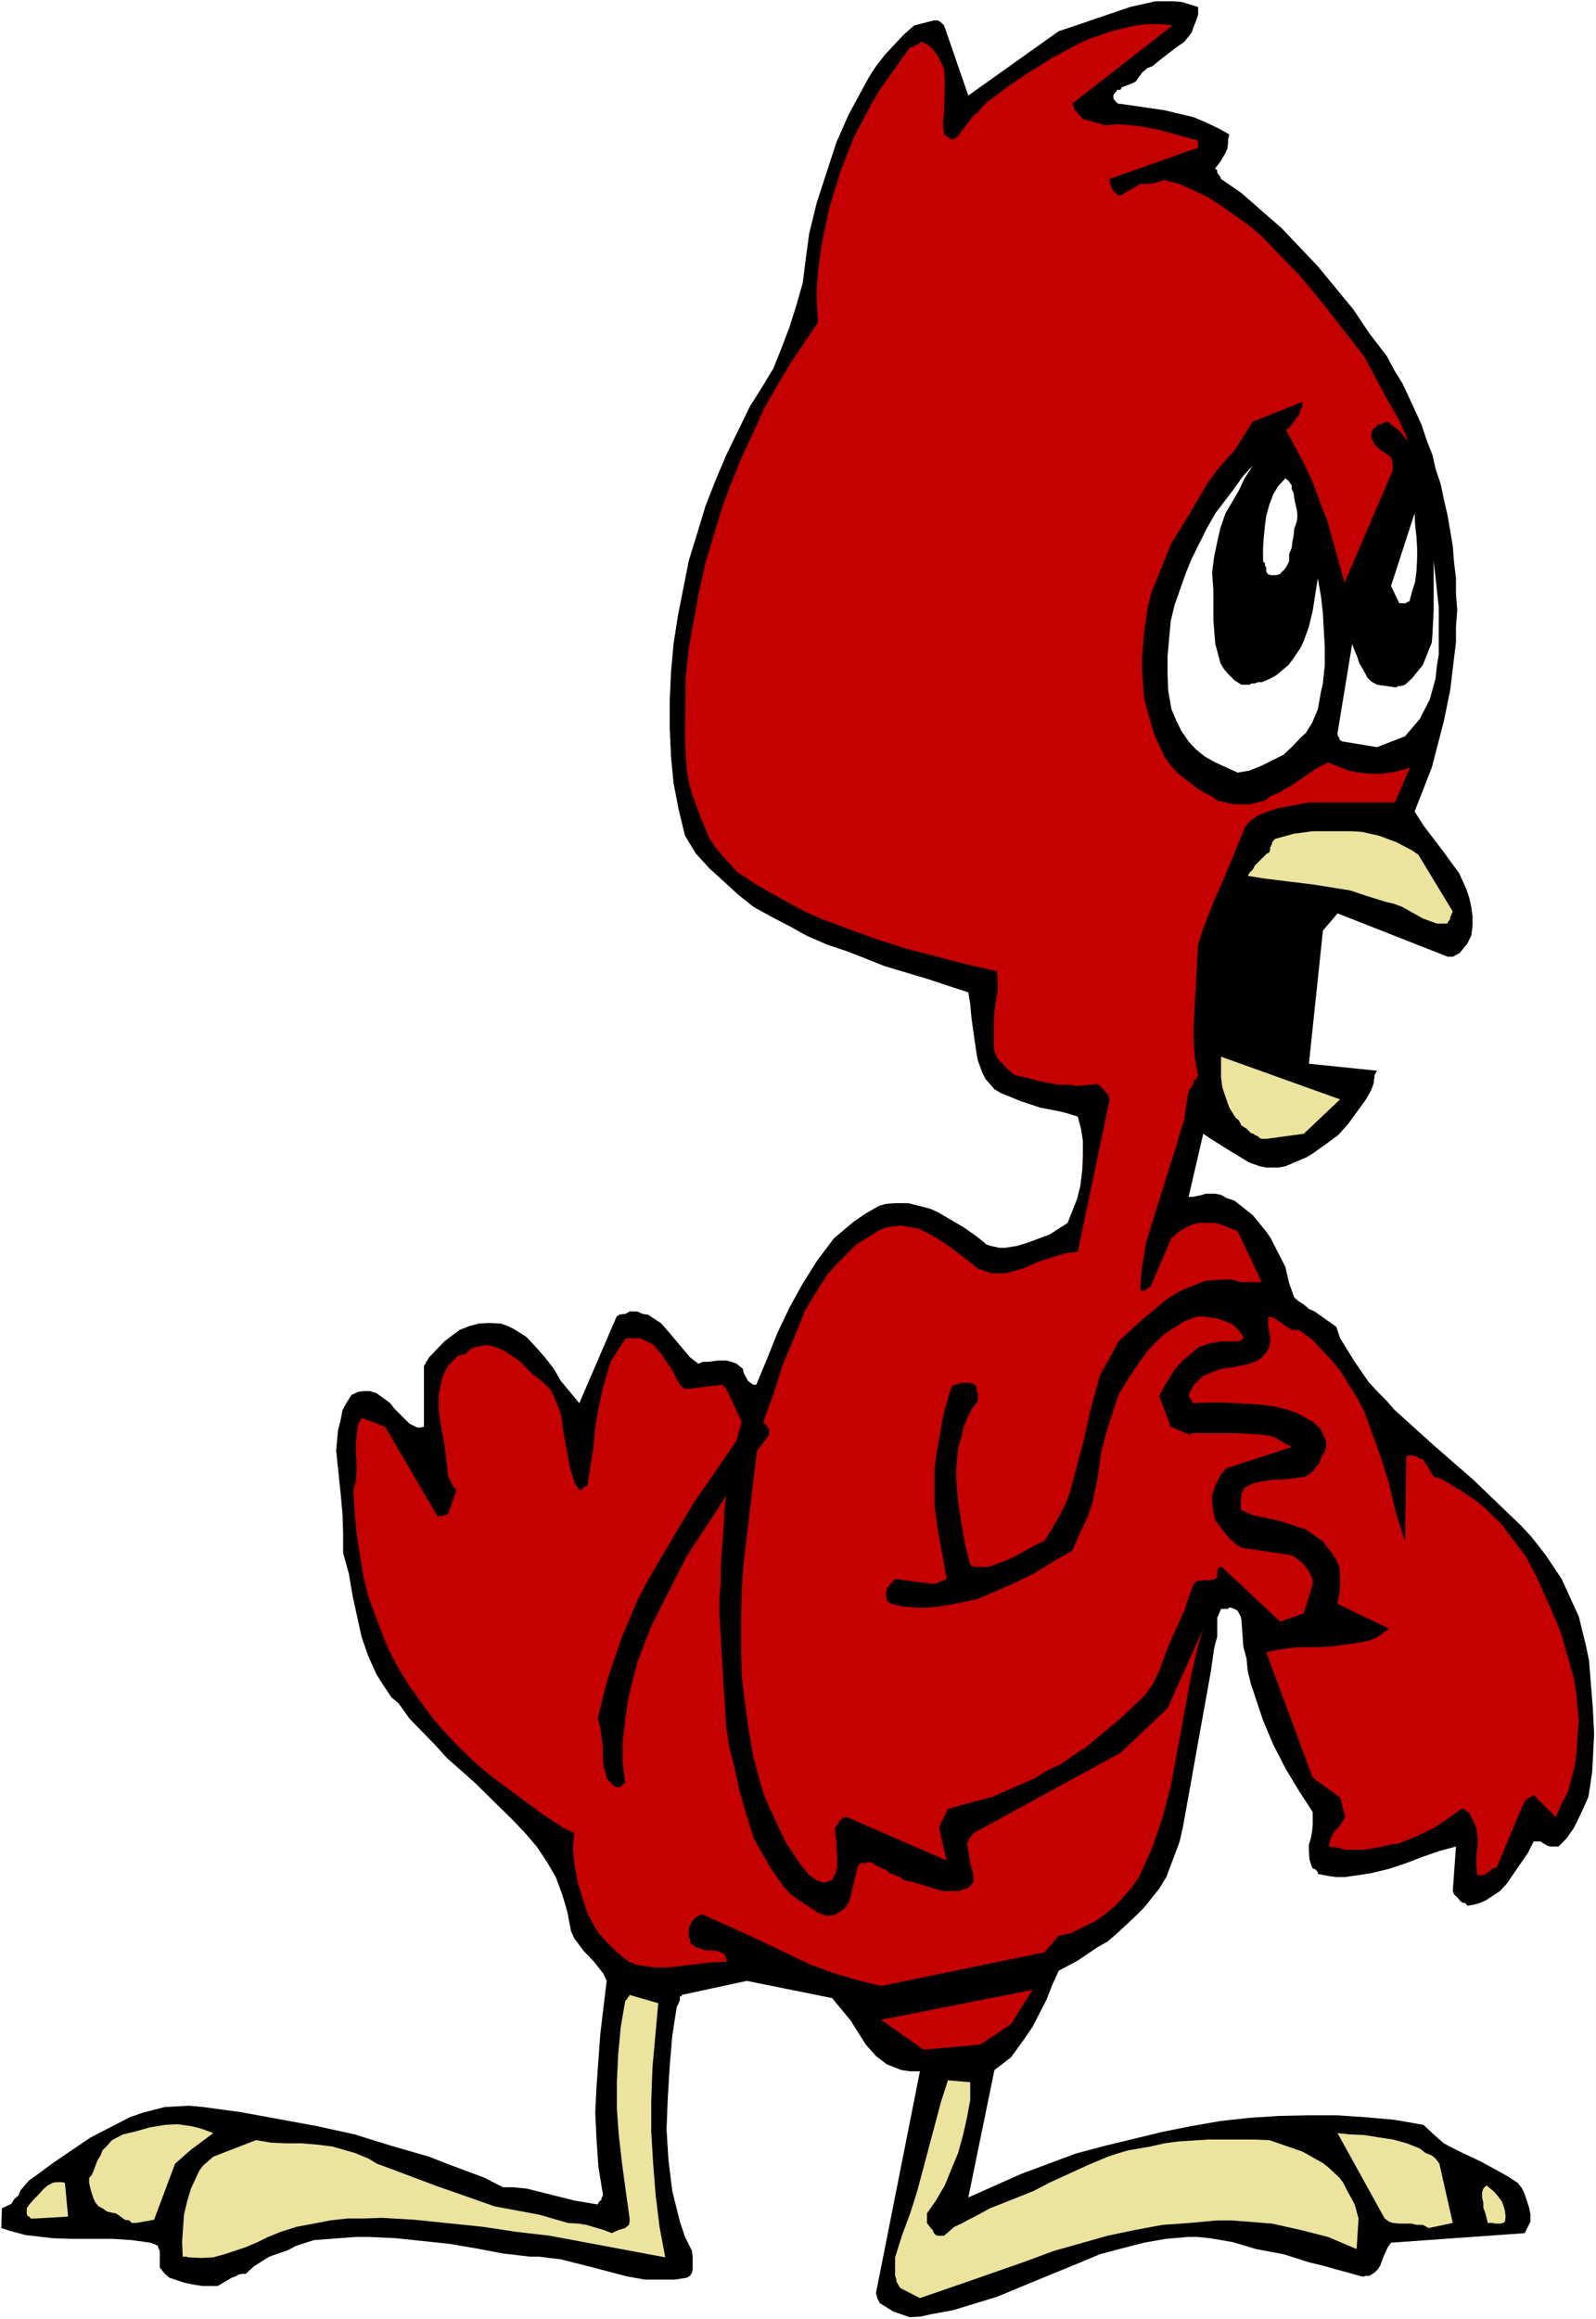
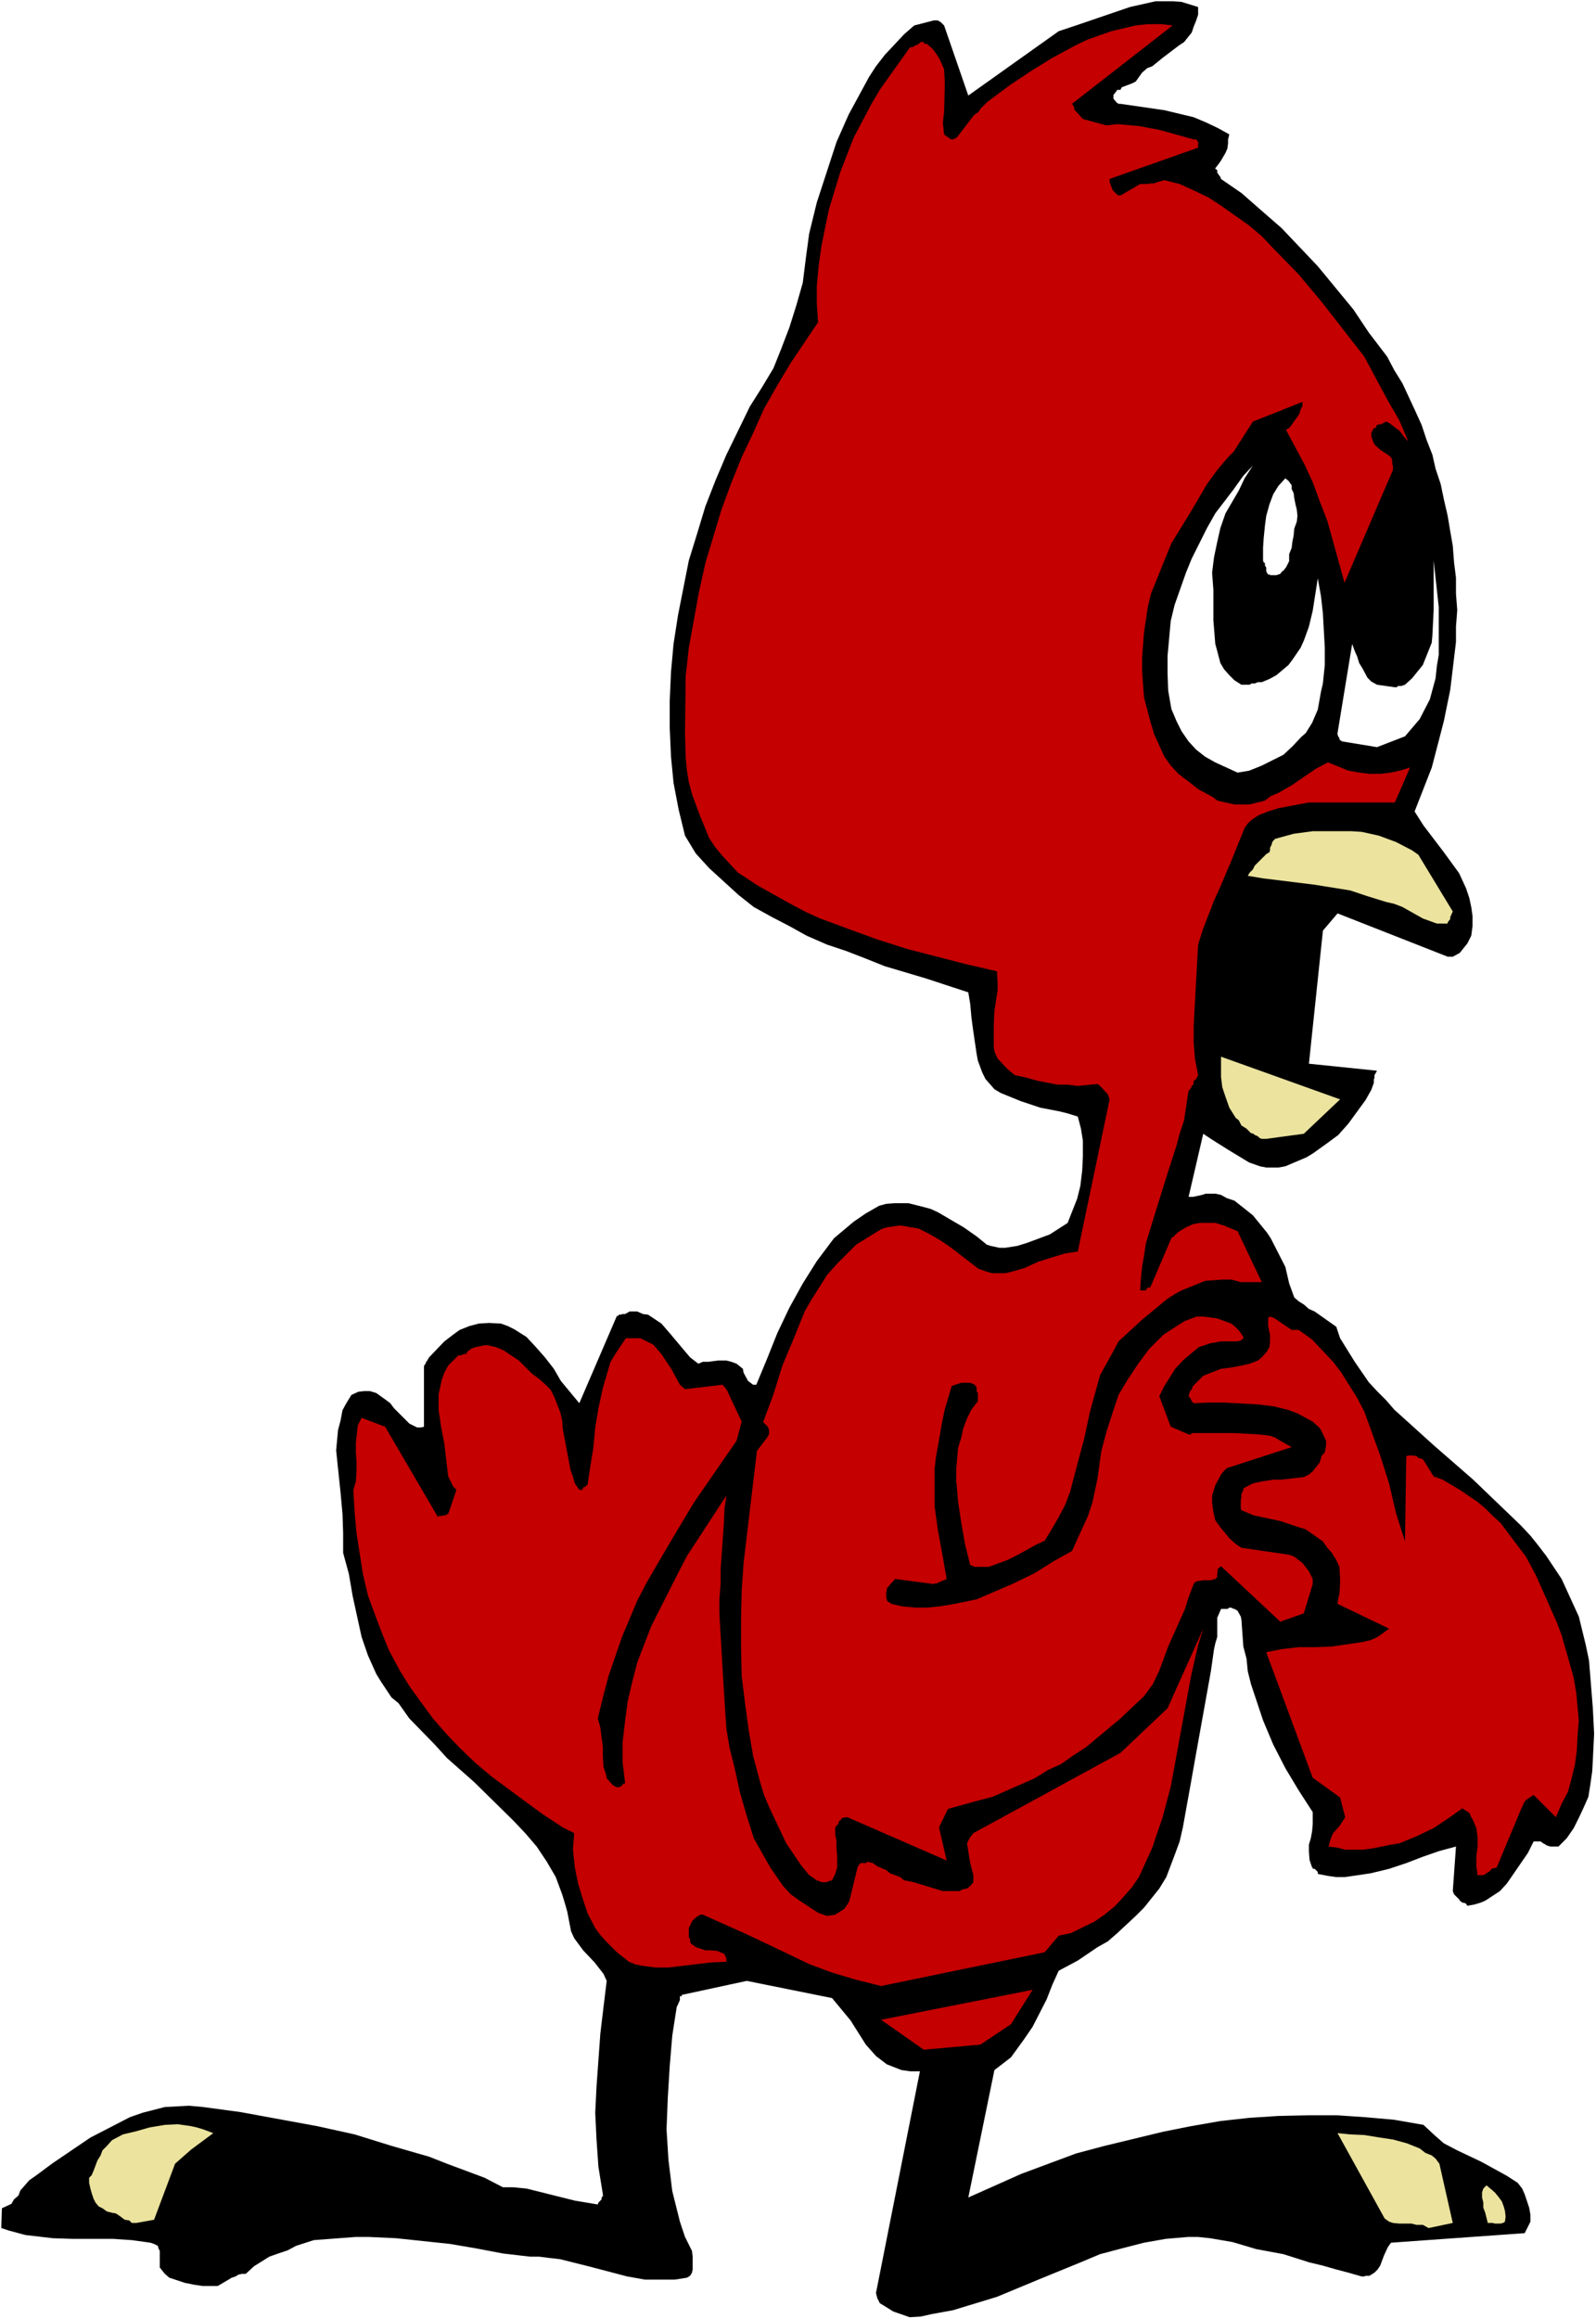
<svg xmlns="http://www.w3.org/2000/svg" xmlns:ns1="http://sodipodi.sourceforge.net/DTD/sodipodi-0.dtd" xmlns:ns2="http://www.inkscape.org/namespaces/inkscape" version="1.0" width="107.174mm" height="155.668mm" id="svg19" ns1:docname="Bird Pleading.wmf">
  <rect width="100%" height="100%" fill="#333333" stroke="none" />
  <ns1:namedview id="namedview19" pagecolor="#ffffff" bordercolor="#000000" borderopacity="0.25" ns2:showpageshadow="2" ns2:pageopacity="0.0" ns2:pagecheckerboard="0" ns2:deskcolor="#d1d1d1" ns2:document-units="mm" />
  <defs id="defs1">
    <pattern id="WMFhbasepattern" patternUnits="userSpaceOnUse" width="6" height="6" x="0" y="0" />
  </defs>
  <path style="fill:#ffffff;fill-opacity:1;fill-rule:evenodd;stroke:none" d="M 0,588.353 H 405.066 V 0 H 0 Z" id="path1" />
  <path style="fill:#000000;fill-opacity:1;fill-rule:evenodd;stroke:none" d="m 230.889,587.868 2.747,-0.162 2.908,-0.646 5.332,-0.97 11.149,-3.393 10.502,-4.363 10.664,-4.363 5.009,-2.101 5.494,-1.454 5.655,-1.454 5.494,-0.97 5.655,-0.485 h 2.585 l 3.07,0.323 5.655,0.97 2.747,0.808 3.231,0.97 6.948,1.293 6.625,2.101 3.393,0.808 3.393,0.97 3.07,0.808 3.393,0.97 h 0.646 l 0.323,-0.162 h 0.969 l 1.293,-0.808 0.808,-0.808 0.646,-0.97 0.969,-2.585 0.969,-2.101 0.808,-1.131 33.931,-2.424 0.808,-1.616 0.646,-1.293 v -1.778 l -0.323,-1.778 -1.131,-3.393 -0.646,-1.454 -1.131,-1.454 -2.747,-1.778 -6.463,-3.555 -6.14,-2.909 -3.393,-1.778 -2.585,-2.262 -2.585,-2.424 -7.432,-1.293 -7.271,-0.646 -7.109,-0.485 h -7.594 l -7.432,0.162 -7.432,0.485 -7.271,0.808 -7.432,1.293 -7.271,1.454 -14.703,3.555 -7.271,1.939 -13.895,5.171 -13.411,5.979 6.625,-32.318 4.201,-3.232 3.393,-4.686 2.1,-3.07 3.555,-6.948 1.454,-3.717 1.616,-3.555 4.847,-2.585 5.009,-3.393 2.585,-1.454 2.424,-2.101 4.686,-4.363 2.1,-2.101 3.878,-4.848 1.777,-2.909 2.262,-5.979 1.131,-3.07 0.808,-3.555 2.1,-11.635 0.969,-5.494 4.039,-22.461 0.808,-5.656 0.323,-1.454 0.485,-1.616 v -1.454 -1.293 -2.101 l 0.969,-2.262 h 1.616 l 0.485,-0.323 h 0.485 l 0.646,0.323 h 0.162 l 0.323,0.162 0.485,0.323 0.808,1.454 0.162,0.808 0.485,6.787 0.808,3.07 0.323,3.232 0.808,3.232 3.07,9.211 2.585,6.14 3.07,5.979 3.393,5.656 3.555,5.494 v 3.07 l -0.162,1.778 -0.323,1.778 -0.485,1.616 v 1.778 l 0.162,2.101 0.646,1.939 h 0.162 v 0.323 h 0.485 l 0.808,0.808 v 0.485 l 2.424,0.485 2.262,0.323 h 2.1 l 2.262,-0.323 4.362,-0.646 4.686,-1.131 4.362,-1.454 4.201,-1.616 4.201,-1.454 4.201,-1.131 -0.808,11.311 0.323,0.808 1.293,1.293 0.162,0.323 0.646,0.485 0.808,0.162 0.485,0.646 1.777,-0.323 1.616,-0.485 1.131,-0.485 3.716,-2.424 1.777,-1.939 3.555,-5.171 1.777,-2.585 1.454,-2.909 h 0.646 1.131 l 0.646,0.485 0.646,0.323 0.162,0.162 0.969,0.323 h 2.1 l 2.1,-2.101 1.777,-2.585 1.293,-2.585 1.131,-2.424 1.293,-2.909 0.485,-3.07 0.485,-3.393 0.162,-2.909 0.323,-6.625 -0.323,-6.464 -0.969,-12.119 -0.808,-3.878 -1.777,-7.272 -4.362,-9.534 -3.878,-5.817 -2.1,-2.747 -1.939,-2.424 -2.424,-2.585 -12.118,-11.635 -10.018,-8.726 -10.018,-9.049 -2.1,-2.424 -2.262,-2.262 -2.1,-2.262 -3.555,-5.171 -3.716,-5.979 -0.969,-2.909 -5.494,-3.878 -1.454,-0.646 -1.293,-1.131 -1.293,-0.808 -1.131,-0.97 -1.293,-3.555 -0.969,-4.201 -3.716,-7.272 -0.969,-1.454 -3.555,-4.363 -1.616,-1.293 -3.07,-2.424 -1.939,-0.646 -1.454,-0.808 -1.454,-0.323 h -2.424 l -0.969,0.323 -2.262,0.485 h -1.131 l 3.716,-15.998 1.939,1.293 4.362,2.747 5.332,3.232 2.747,0.97 1.616,0.323 h 3.07 l 1.777,-0.323 5.332,-2.262 1.616,-0.97 3.393,-2.424 3.07,-2.262 2.585,-2.909 4.362,-5.979 1.454,-2.585 0.646,-1.778 v -0.808 l 0.162,-0.485 v -0.646 l 0.646,-1.131 -17.288,-1.778 3.555,-33.773 3.716,-4.363 27.952,10.988 h 1.293 l 1.777,-0.97 0.646,-0.808 1.293,-1.616 0.969,-1.939 0.323,-2.424 v -2.585 l -0.323,-2.262 -0.485,-2.262 -0.808,-2.424 -1.777,-3.878 -3.878,-5.332 -5.17,-6.787 -2.262,-3.555 4.362,-11.15 0.969,-3.717 2.1,-8.08 1.616,-7.918 1.454,-12.119 v -3.878 l 0.323,-4.201 -0.323,-4.201 v -4.04 l -0.485,-3.878 -0.323,-4.201 -0.646,-3.717 -0.646,-3.878 -0.969,-4.201 -0.808,-3.878 -1.293,-3.878 -0.808,-3.555 -1.454,-3.717 -1.293,-3.878 -1.616,-3.555 -3.231,-6.948 -2.1,-3.393 -1.777,-3.393 -4.686,-6.14 -3.878,-5.817 -9.048,-10.988 -9.21,-9.695 -5.009,-4.363 -5.17,-4.525 -5.17,-3.555 -0.162,-0.485 -0.808,-1.131 v -0.162 -0.485 l -0.485,-0.323 v -0.162 l 0.646,-0.808 0.808,-1.131 1.131,-1.939 0.485,-1.131 0.162,-1.293 v -0.97 l 0.323,-1.293 -2.908,-1.616 -3.07,-1.454 -3.07,-1.293 -7.432,-1.778 -11.149,-1.616 h -0.485 l -0.485,-0.323 -0.808,-0.97 v -0.97 l 0.646,-0.808 0.323,-0.485 h 0.808 l 0.323,-0.646 2.585,-0.97 0.969,-0.485 1.616,-2.262 1.293,-1.131 1.293,-0.485 2.585,-2.101 4.039,-3.07 1.454,-0.97 1.939,-2.424 0.485,-1.454 0.646,-1.616 0.485,-1.454 V 1.778 L 299.881,0.485 297.619,0.323 h -4.362 l -6.463,1.454 -13.734,4.686 -4.362,1.454 -22.944,16.321 -6.14,-17.775 -0.808,-0.808 -0.808,-0.485 h -0.969 l -5.009,1.293 -2.585,2.262 -4.847,5.171 -2.262,2.909 -1.777,2.747 -5.17,9.534 -3.07,6.948 -5.009,15.351 -1.939,7.918 -0.808,5.979 -0.808,6.464 -1.616,5.656 -1.777,5.656 -2.1,5.494 -1.939,4.848 -2.908,4.848 -3.07,4.848 -5.978,12.281 -2.747,6.464 -2.585,6.625 -2.1,6.948 -2.1,6.787 -2.747,13.897 -1.131,7.272 -0.646,7.11 -0.323,7.272 v 6.948 l 0.323,7.272 0.646,6.625 1.293,6.787 1.616,6.625 2.747,4.525 3.393,3.717 3.716,3.393 3.716,3.393 3.878,3.07 4.686,2.585 4.362,2.262 4.362,2.424 5.17,2.262 4.847,1.616 5.009,1.939 4.847,1.939 10.341,3.07 10.825,3.555 0.485,2.909 0.323,3.555 0.485,3.555 0.808,5.494 0.323,1.778 1.131,3.07 0.808,1.616 1.131,1.293 1.131,1.293 1.616,0.97 5.17,2.101 4.847,1.616 5.009,0.97 1.939,0.485 2.585,0.808 0.808,3.07 0.485,3.07 v 3.878 l -0.162,3.555 -0.485,4.04 -0.808,3.232 -2.424,6.14 -4.524,2.909 -5.655,2.101 -2.585,0.808 -3.07,0.485 h -1.454 l -2.262,-0.485 -0.969,-0.323 -2.585,-2.101 -3.231,-2.262 -6.625,-3.878 -1.777,-0.808 -1.777,-0.485 -3.878,-0.97 h -3.555 l -2.1,0.162 -1.777,0.485 -3.393,1.939 -3.07,2.101 -5.009,4.201 -4.362,5.817 -3.555,5.656 -3.393,6.14 -3.07,6.464 -2.585,6.464 -2.747,6.625 h -0.808 l -1.293,-0.97 -1.131,-2.101 -0.162,-0.97 -1.616,-1.293 -1.293,-0.485 -1.293,-0.323 h -2.1 l -2.585,0.323 h -1.293 l -1.131,0.485 -2.1,-1.616 -1.777,-2.101 -3.393,-4.04 -2.1,-2.424 -3.393,-2.262 -1.293,-0.162 -1.454,-0.646 h -1.939 l -1.131,0.646 h -0.646 l -0.485,0.162 h -0.485 l -0.162,0.323 h -0.323 l -9.533,22.138 -4.686,-5.656 -1.777,-3.07 -2.262,-2.909 -2.424,-2.747 -2.262,-2.424 -3.07,-1.939 -1.616,-0.808 -1.777,-0.646 -3.07,-0.162 -2.585,0.162 -2.424,0.646 -2.424,0.97 -1.777,1.293 -2.1,1.616 -3.878,4.04 -0.646,1.131 h -0.162 v 0.485 l -0.323,0.162 v 0.323 h -0.162 v 15.513 l -0.808,0.162 H 105.831 l -1.939,-0.97 -1.777,-1.778 -2.1,-2.101 -0.969,-1.293 -1.293,-0.97 -2.262,-1.616 -1.616,-0.485 h -1.454 l -1.454,0.162 -1.777,0.808 -1.293,2.101 -0.969,1.778 -0.485,2.585 -0.646,2.424 -0.485,5.171 1.131,10.827 0.485,5.333 0.162,4.848 v 5.009 l 1.454,5.332 0.969,5.656 2.262,10.342 1.616,4.686 2.1,4.686 1.293,2.101 2.585,3.878 1.777,1.454 2.747,3.878 6.463,6.625 3.07,3.393 6.948,6.14 9.856,9.695 3.07,3.232 2.908,3.393 2.585,3.878 2.262,3.878 1.616,4.363 0.646,2.101 0.646,2.262 0.969,5.009 0.808,1.778 2.262,3.07 2.908,3.07 2.262,2.909 0.808,1.778 -0.808,6.625 -0.808,6.787 -0.969,13.412 -0.323,6.625 0.323,6.787 0.485,6.948 1.131,6.948 v 0.485 l -0.323,0.323 v 0.485 l -0.808,0.808 -0.162,0.485 -5.817,-0.97 -12.28,-3.07 -3.393,-0.323 h -2.585 l -4.686,-2.424 -9.533,-3.555 -4.524,-1.778 -9.533,-2.747 -9.371,-2.909 -9.533,-2.101 -19.389,-3.555 -9.533,-1.293 -3.555,-0.323 -6.14,0.323 -5.655,1.454 -3.231,1.131 -5.009,2.585 -5.009,2.585 -9.533,6.464 -4.362,3.232 -1.616,1.131 -2.262,2.585 -0.485,1.293 -1.131,0.97 -0.646,1.131 -2.424,1.131 -0.162,5.009 1.939,0.646 4.201,1.131 6.948,0.808 4.847,0.162 h 10.341 l 4.847,0.323 4.686,0.646 0.969,0.323 0.969,0.485 0.162,0.646 0.323,0.646 v 4.201 l 1.293,1.616 1.131,0.97 3.878,1.293 2.424,0.485 2.1,0.323 h 3.878 l 2.747,-1.616 0.808,-0.485 0.969,-0.323 0.808,-0.485 0.808,-0.162 h 0.969 l 2.1,-1.939 3.878,-2.424 2.262,-0.808 2.424,-0.808 2.1,-1.131 4.524,-1.454 10.664,-0.808 h 3.231 l 6.948,0.323 13.734,1.454 6.625,1.131 6.786,1.293 6.948,0.808 h 2.262 l 2.585,0.323 2.747,0.323 7.109,1.778 9.856,2.585 4.524,0.808 h 2.747 4.847 l 3.07,-0.485 0.808,-0.485 0.485,-0.808 0.162,-0.808 v -3.232 l -0.162,-1.454 -1.777,-3.555 -1.293,-3.878 -1.939,-7.756 -0.969,-7.918 -0.485,-7.756 0.323,-8.08 0.485,-7.918 0.646,-7.756 1.131,-7.272 0.323,-0.646 0.485,-1.131 v -0.162 -0.646 -0.162 h 0.485 v -0.323 l 16.481,-3.555 21.651,4.363 4.686,5.656 3.878,6.14 2.585,2.909 2.747,2.101 3.716,1.454 2.262,0.323 h 2.424 l -11.149,56.234 0.323,1.293 0.646,1.293 0.808,0.485 2.585,1.616 z" id="path2" />
-   <path style="fill:#ebe39e;fill-opacity:1;fill-rule:evenodd;stroke:none" d="m 233.475,583.021 13.572,-4.686 13.411,-4.686 6.948,-2.585 13.734,-3.878 6.948,-1.454 6.948,-1.293 6.948,-0.485 6.948,-0.646 h 3.555 l 10.341,0.808 7.271,1.616 6.948,1.778 7.271,3.07 0.485,-7.756 -0.969,-3.555 -1.939,-3.555 -0.969,-1.939 -0.969,-1.293 -2.747,-2.585 -1.454,-1.131 -5.17,-2.909 -4.201,-1.454 -4.201,-1.454 -4.039,-0.162 h -11.472 l -7.594,0.485 -3.555,0.485 -3.555,0.808 -5.655,0.97 -2.747,0.808 -2.424,0.808 -5.009,2.101 -9.533,4.363 -4.362,2.262 -10.987,4.363 -3.878,2.101 -1.616,0.808 -1.777,0.97 -1.777,0.808 -2.585,2.262 h -1.616 l -0.485,-0.162 -0.485,-0.485 -0.323,-0.808 -0.485,-0.485 -0.969,-1.293 v -2.424 l 2.262,-3.232 2.262,-3.878 3.393,-8.241 1.293,-4.686 0.969,-4.363 0.808,-4.363 v -4.525 l -5.655,-0.485 -1.777,5.494 -5.978,22.461 -1.777,5.656 -2.1,5.656 -1.777,5.656 v 4.686 l 0.323,0.97 v 0.485 l 0.969,1.616 z" id="path3" />
-   <path style="fill:#ebe39e;fill-opacity:1;fill-rule:evenodd;stroke:none" d="m 47.987,572.679 3.07,0.162 3.07,-0.162 2.908,-0.808 5.332,-1.778 3.07,-1.293 2.585,-1.293 3.231,-1.293 4.039,-1.293 4.362,-0.808 4.201,-0.808 4.362,-0.485 h 4.201 l 4.524,-0.162 8.24,0.485 17.288,1.778 8.563,1.293 8.402,0.97 29.406,5.494 -1.454,-7.756 -0.969,-7.918 -0.646,-8.08 -0.485,-8.08 v -8.08 l 0.323,-8.403 1.454,-16.159 -7.271,-2.101 -0.162,0.485 h -0.323 v 0.323 l -0.646,0.808 -1.131,6.625 -0.646,6.948 -0.323,6.948 v 6.787 l 0.485,6.625 0.808,7.11 0.969,7.11 0.969,6.948 v 0.808 l -0.162,0.808 -0.969,0.808 -1.616,0.485 -1.131,0.485 -0.646,0.323 -2.1,-0.808 -4.362,-1.293 -2.1,-0.323 -2.585,-0.162 -2.262,-0.646 -5.009,-1.454 -11.31,-2.101 -15.188,-5.332 -5.17,-1.939 -4.686,-1.778 -4.847,-1.778 -2.1,-1.293 -3.555,-1.454 -5.655,-1.616 -3.878,-0.485 -3.878,-0.323 h -3.878 l -3.878,-0.162 -3.878,-0.646 -10.825,4.201 -2.585,2.262 -0.969,1.293 -2.1,4.525 -0.969,3.232 -0.808,3.393 -0.485,6.948 0.162,3.717 h 1.131 l 0.162,0.162 z" id="path4" />
  <path style="fill:#ebe39e;fill-opacity:1;fill-rule:evenodd;stroke:none" d="m 362.572,565.246 6.14,-1.293 -3.393,-15.028 -0.969,-1.293 -0.969,-0.808 -1.616,-0.646 -1.454,-1.131 -3.231,-1.293 -3.555,-0.97 -3.231,-0.485 -4.039,-0.646 -3.555,-0.162 -3.231,-0.323 11.956,21.653 1.131,0.808 0.969,0.323 1.616,0.162 h 1.454 1.616 l 1.293,0.323 h 1.616 z" id="path5" />
  <path style="fill:#ebe39e;fill-opacity:1;fill-rule:evenodd;stroke:none" d="m 34.577,563.953 4.524,-0.808 5.332,-14.22 4.039,-3.555 5.655,-4.201 -1.293,-0.485 -1.293,-0.485 -1.616,-0.485 -1.454,-0.323 -3.393,-0.485 -3.231,0.162 -3.878,0.646 -3.393,0.97 -3.393,0.808 -2.747,1.454 -1.293,1.454 -1.131,1.131 -0.485,1.293 -0.808,1.293 -0.485,1.293 -0.485,1.293 -0.485,1.131 -0.646,0.646 v 1.293 l 0.323,1.454 0.323,1.131 0.485,1.454 0.485,0.97 0.808,0.97 0.969,0.485 1.131,0.808 1.293,0.323 0.969,0.162 0.969,0.646 0.646,0.485 0.646,0.485 1.131,0.162 0.646,0.646 z" id="path6" />
  <path style="fill:#ebe39e;fill-opacity:1;fill-rule:evenodd;stroke:none" d="m 378.568,563.953 h 0.323 l 0.485,0.162 h 0.162 0.646 0.485 0.162 l 0.646,-0.162 0.485,-0.323 0.162,-1.293 -0.162,-1.454 -0.323,-1.131 -0.485,-1.293 -0.969,-1.293 -0.808,-0.97 -1.131,-0.97 -0.969,-0.808 -0.808,0.808 -0.323,0.97 v 1.293 l 0.323,1.293 v 1.293 l 0.485,1.293 0.323,1.293 0.323,1.293 h 0.162 0.162 0.323 z" id="path7" />
-   <path style="fill:#ebe39e;fill-opacity:1;fill-rule:evenodd;stroke:none" d="m 9.048,562.822 8.24,-0.485 -0.808,-8.564 -0.808,-0.162 h -0.646 -0.808 l -0.808,0.162 -1.293,0.646 -1.131,0.97 -1.131,1.293 -1.293,1.293 -1.131,1.293 -0.646,0.97 v 0.323 0.485 0.485 l 0.162,0.646 0.485,0.162 0.323,0.485 h 0.485 z" id="path8" />
  <path style="fill:#c40000;fill-opacity:1;fill-rule:evenodd;stroke:none" d="m 234.444,520 14.38,-1.293 7.756,-5.171 5.494,-8.726 -38.455,7.595 z" id="path9" />
  <path style="fill:#c40000;fill-opacity:1;fill-rule:evenodd;stroke:none" d="m 223.618,503.841 41.525,-8.564 3.555,-4.201 3.07,-0.646 5.978,-2.909 2.585,-1.778 2.585,-2.101 2.1,-2.262 2.262,-2.585 1.777,-2.585 3.393,-7.433 1.293,-3.878 1.293,-3.717 2.1,-7.918 5.17,-28.117 1.777,-7.756 1.293,-4.201 -9.048,20.199 -11.956,11.311 -37.324,20.36 -0.485,0.646 -0.485,0.646 -0.646,1.293 0.808,5.009 0.808,3.07 v 1.778 l -0.808,0.97 -0.808,0.646 -0.969,0.162 -0.969,0.485 h -2.1 -2.1 l -7.432,-2.262 -2.424,-0.485 -0.969,-0.808 -2.585,-0.97 -0.969,-0.808 -2.262,-0.97 -1.131,-0.808 -1.293,-0.323 -0.485,0.323 h -0.808 -0.323 -0.162 l -0.485,0.485 -0.323,0.646 -2.1,8.564 -0.808,1.293 -0.485,0.646 -2.262,1.454 -2.1,0.323 -2.262,-0.808 -4.686,-3.07 -2.262,-1.616 -1.939,-2.101 -3.231,-4.686 -4.201,-7.433 -1.777,-5.656 -1.777,-6.14 -1.293,-5.979 -1.293,-5.171 -0.808,-4.848 -0.646,-9.857 -1.131,-19.391 v -3.555 l 0.323,-4.04 v -3.717 l 0.808,-11.311 0.162,-3.878 0.485,-3.393 -10.018,15.351 -2.262,4.363 -6.786,13.412 -3.555,9.211 -1.293,5.009 -1.131,4.848 -0.646,4.848 -0.646,5.494 v 5.171 l 0.646,5.333 h -0.323 l -0.808,0.808 h -0.162 l -0.485,0.162 h -0.323 l -0.969,-0.485 -1.616,-1.778 -0.162,-0.97 -0.646,-1.939 -0.162,-2.585 v -2.424 l -0.323,-2.424 -0.323,-2.585 -0.646,-2.262 1.293,-5.333 1.454,-5.494 3.393,-9.857 3.878,-9.211 2.262,-4.363 2.424,-4.201 4.847,-8.241 4.847,-8.08 10.825,-15.674 1.293,-4.848 -3.555,-7.595 V 352.915 l -0.323,-0.323 v -0.162 l -0.969,-1.131 -9.533,1.131 -1.293,-1.131 -2.1,-3.878 -2.585,-3.878 -2.1,-2.424 -3.231,-1.616 h -3.716 l -2.585,3.878 -1.293,2.101 -1.939,6.625 -1.131,5.171 -0.808,4.848 -0.485,5.171 -0.808,5.009 -0.646,4.363 -0.808,0.646 h -0.323 l -0.162,0.646 h -0.808 l -1.131,-1.616 -0.485,-1.616 -0.646,-1.939 -1.939,-10.342 -0.162,-2.101 -0.485,-2.101 -1.454,-3.717 -0.969,-1.939 -1.293,-1.293 -1.616,-1.454 -1.777,-1.293 -3.393,-3.393 -3.878,-2.585 -1.939,-0.808 -2.1,-0.485 h -0.808 l -2.262,0.485 -0.969,0.323 -0.646,0.485 -0.485,0.323 -0.162,0.485 -0.485,0.162 h -0.323 l -0.646,0.323 h -0.646 l -2.585,2.585 -0.969,1.778 -0.646,1.778 -0.808,3.717 v 4.04 l 0.646,4.363 0.808,4.201 0.969,8.241 1.293,2.585 0.485,0.485 0.323,0.323 -2.1,6.14 h -0.323 l -0.162,0.323 h -0.485 l -0.646,0.162 h -0.808 l -0.162,0.323 -13.411,-22.946 -5.978,-2.262 -0.969,1.939 -0.485,4.363 v 2.585 l 0.162,2.101 v 2.585 l -0.162,2.585 -0.646,2.101 0.323,5.656 0.485,5.333 0.808,5.171 0.808,5.171 1.293,5.494 1.777,4.848 1.777,4.686 1.777,4.363 2.585,4.848 2.585,4.201 2.908,4.04 3.07,4.201 3.393,3.878 3.393,3.555 4.039,3.878 4.039,3.393 8.079,5.979 4.847,3.555 5.17,3.393 2.908,1.454 -0.323,4.201 0.485,4.525 0.808,4.04 1.131,3.717 1.293,3.878 1.939,3.717 1.293,1.778 1.454,1.616 2.747,2.747 3.07,2.424 1.616,0.646 1.454,0.323 3.716,0.485 h 3.231 l 10.825,-1.293 3.878,-0.162 v -0.808 l -0.485,-1.131 -1.777,-0.808 -1.777,-0.162 h -1.293 l -2.424,-0.808 -1.293,-0.97 -0.162,-0.485 v -0.808 h -0.323 v -2.585 l 0.969,-1.939 1.131,-0.97 0.808,-0.485 h 0.646 l 10.825,4.848 5.494,2.585 10.825,5.171 5.655,2.101 5.978,1.778 z" id="path10" />
  <path style="fill:#c40000;fill-opacity:1;fill-rule:evenodd;stroke:none" d="m 208.915,477.502 h 0.969 l 0.485,-0.323 h 0.323 l 0.323,-0.162 h 0.162 l 0.808,-1.616 0.485,-1.616 v -3.07 l -0.162,-1.778 v -1.778 l -0.323,-1.778 v -1.778 l 0.808,-0.97 0.162,-0.646 0.323,-0.162 0.485,-0.646 1.293,-0.162 25.206,10.988 -1.939,-8.403 2.262,-4.686 7.594,-2.101 3.716,-0.97 10.664,-4.686 3.393,-2.101 3.231,-1.454 3.231,-2.262 3.231,-2.101 8.725,-7.272 3.07,-2.909 2.908,-2.747 2.262,-3.07 1.616,-3.393 2.262,-6.14 4.201,-9.372 0.969,-3.07 1.293,-3.393 0.323,-0.485 0.808,-0.323 h 0.485 l 0.808,-0.162 h 1.777 l 1.293,-0.323 0.485,-0.485 v -0.808 l 0.162,-1.293 0.808,-0.646 15.026,14.058 5.978,-2.101 2.262,-7.433 v -1.293 l -0.969,-1.939 -1.616,-2.101 -2.1,-1.616 -1.293,-0.485 -12.118,-1.778 -1.454,-0.97 -1.616,-1.454 -2.262,-2.747 -1.293,-1.778 -0.485,-2.101 -0.323,-2.424 v -1.778 l 0.808,-2.585 1.454,-2.747 0.646,-0.808 0.808,-0.808 16.481,-5.333 -2.908,-1.616 -1.293,-0.808 -1.454,-0.485 -2.908,-0.323 -5.978,-0.323 h -3.393 -2.747 -3.555 -0.646 -0.485 l -0.162,0.323 h -0.323 -0.323 l -4.524,-1.939 -2.908,-7.756 1.293,-2.585 2.747,-4.363 1.939,-2.101 2.1,-1.778 1.939,-1.616 2.908,-0.97 2.747,-0.485 h 4.201 l 0.969,-0.323 0.485,-0.485 v -0.323 l -0.969,-1.454 -1.293,-1.293 -0.808,-0.646 -1.777,-0.646 -1.777,-0.646 -3.555,-0.485 h -1.616 l -3.07,1.131 -3.555,2.262 -1.939,1.293 -3.555,3.555 -2.747,3.717 -2.585,3.878 -2.424,4.04 -1.454,4.363 -1.616,5.009 -1.293,4.848 -0.969,6.948 -1.293,6.14 -1.131,3.393 -2.585,5.656 -1.454,3.232 -4.362,2.424 -5.17,3.232 -5.655,2.747 -9.048,3.878 -6.301,1.293 -3.07,0.485 -3.231,0.323 h -2.908 l -3.393,-0.323 -2.747,-0.646 -0.323,-0.323 h -0.162 l -0.646,-0.485 v -0.485 l -0.162,-0.323 v -1.293 l 0.162,-0.485 v -0.646 l 0.323,-0.162 0.323,-0.485 1.454,-1.616 9.856,1.293 0.162,-0.162 h 0.485 l 1.454,-0.646 1.131,-0.485 -1.131,-6.464 -1.131,-6.14 -0.808,-5.979 v -9.211 l 0.323,-2.909 1.616,-9.211 0.646,-3.07 1.777,-5.979 2.424,-0.808 h 2.262 l 0.808,0.323 0.323,0.162 0.485,0.646 v 0.485 0.485 l 0.323,0.485 v 2.101 l -1.616,2.101 -1.131,2.262 -0.969,2.585 -0.485,2.262 -0.808,2.585 -0.485,5.494 v 2.585 l 0.485,5.656 0.808,5.332 0.969,5.494 1.293,5.171 1.131,0.485 h 3.555 l 2.262,-0.808 2.585,-0.97 2.585,-1.293 4.686,-2.585 2.1,-0.97 1.777,-2.909 1.777,-3.07 1.616,-3.07 1.293,-3.393 1.777,-6.787 1.777,-6.625 1.454,-6.787 2.585,-9.372 3.231,-5.817 1.454,-2.747 5.978,-5.494 6.463,-5.333 1.777,-1.131 1.777,-0.97 5.978,-2.424 2.262,-0.162 2.1,-0.162 h 2.262 l 1.293,0.323 1.131,0.323 h 5.332 l -6.14,-12.927 -3.555,-1.454 -2.1,-0.646 h -3.878 l -1.777,0.323 -1.777,0.808 -1.616,0.97 -0.485,0.323 -1.293,1.293 h -0.323 v 0.162 l -5.332,12.443 -0.646,0.162 h -0.162 l -0.323,0.646 h -1.454 l 0.162,-2.747 0.323,-3.232 0.485,-2.747 0.485,-3.232 1.777,-5.817 3.878,-12.443 2.1,-6.464 0.808,-3.07 1.131,-3.393 0.969,-6.625 0.162,-0.808 0.646,-0.808 0.162,-0.485 0.485,-0.485 v -0.808 l 0.646,-0.485 0.485,-0.97 -0.808,-4.201 -0.323,-4.201 v -4.04 l 1.131,-20.684 1.293,-4.04 2.747,-7.11 1.616,-3.555 2.747,-6.464 3.07,-7.595 0.323,-0.808 0.808,-1.131 0.808,-0.808 1.939,-1.293 2.424,-0.97 2.585,-0.808 7.756,-1.454 h 21.812 l 3.878,-8.888 -2.585,0.808 -2.262,0.485 -2.585,0.323 h -2.908 l -2.585,-0.323 -2.747,-0.485 -5.17,-2.101 -3.07,1.616 -6.14,4.201 -3.393,1.939 -1.939,0.808 -1.454,1.131 -3.878,0.97 h -3.878 l -2.262,-0.485 -2.1,-0.485 -0.969,-0.808 -3.878,-2.101 -1.616,-1.293 -3.393,-2.585 -1.939,-2.101 -1.616,-2.262 -2.585,-5.656 -0.969,-3.232 -1.616,-6.14 -0.485,-6.625 v -3.393 l 0.485,-6.464 0.969,-6.464 0.808,-3.393 5.17,-12.766 4.686,-7.595 4.362,-7.433 2.585,-3.555 2.747,-3.232 1.454,-1.454 4.847,-7.595 12.603,-5.009 v 0.97 l -0.485,0.97 -0.323,1.131 -1.939,2.747 -0.646,0.808 -0.808,0.485 4.686,8.726 2.1,4.525 1.777,4.848 1.939,5.009 4.362,15.674 12.28,-28.602 v -1.131 l -0.162,-0.323 v -0.97 l -0.323,-0.808 -0.808,-0.646 -1.777,-1.131 -1.616,-1.454 -0.485,-1.131 -0.323,-0.97 v -0.808 l 0.646,-1.293 h 0.485 l 0.323,-0.808 1.131,-0.162 1.131,-0.646 0.808,0.323 1.454,1.131 1.293,0.97 1.293,1.778 0.808,0.808 -2.262,-5.332 -2.908,-5.009 -5.978,-11.15 -10.825,-13.897 -5.817,-6.948 -6.301,-6.464 -3.07,-3.232 -3.231,-2.747 -7.109,-5.009 -3.231,-2.101 -3.716,-1.778 -3.555,-1.616 -3.878,-0.97 -1.777,0.485 -0.808,0.323 h -0.808 l -0.808,0.162 h -1.939 l -5.009,2.909 h -0.485 l -0.485,-0.323 -0.969,-0.97 -0.808,-2.101 v -0.808 l 21.974,-7.756 0.485,-0.162 v -1.454 l -0.485,-0.646 h -0.646 l -8.725,-2.424 -2.585,-0.485 -2.585,-0.485 -5.494,-0.485 -2.747,0.323 -5.978,-1.616 -1.454,-1.616 -0.646,-0.646 -0.162,-0.808 -0.485,-0.808 25.529,-19.876 -3.07,-0.323 h -3.231 l -3.07,0.323 -6.14,1.454 -5.978,2.101 -3.07,1.454 -5.978,3.232 -5.494,3.393 -5.332,3.555 -5.655,4.201 -1.777,1.778 -0.485,0.808 -0.969,0.646 -0.323,0.323 -4.201,5.494 -0.969,0.485 h -0.485 l -1.616,-1.131 -0.162,-0.162 -0.323,-2.909 0.323,-2.747 0.162,-6.302 v -1.454 l -0.162,-3.07 -1.131,-2.585 -0.808,-1.293 -0.969,-1.293 -1.454,-1.293 h -0.646 l -0.162,-0.323 v -0.162 h -0.646 l -0.323,0.162 -0.323,0.323 -0.485,0.323 h -0.323 l -0.646,0.485 h -0.323 l -0.485,0.162 -2.424,3.393 -5.17,7.272 -2.1,3.555 -4.524,8.564 -3.393,8.726 -2.908,9.534 -0.969,4.686 -0.969,4.848 -0.646,4.686 -0.485,5.171 v 4.525 l 0.323,4.686 -6.948,10.342 -3.393,5.656 -3.393,5.979 -2.747,6.14 -2.908,6.14 -2.747,6.787 -2.424,6.625 -4.039,13.412 -1.616,7.272 -2.585,14.22 -0.808,7.272 -0.162,14.382 0.162,6.14 0.323,3.393 0.485,2.909 0.808,3.07 2.1,5.656 2.262,5.494 1.616,2.424 1.777,2.101 3.878,4.201 2.262,1.454 2.424,1.616 2.262,1.293 6.948,3.878 3.393,1.778 3.555,1.616 7.432,2.747 7.109,2.585 7.594,2.424 15.026,3.878 7.756,1.778 0.162,3.07 v 1.778 l -0.808,5.171 -0.162,3.555 v 5.494 l 0.162,1.293 0.808,1.778 2.585,2.747 1.777,1.454 2.908,0.646 2.908,0.808 5.009,0.97 h 2.585 l 2.424,0.323 5.17,-0.485 0.646,0.485 1.939,2.101 0.485,1.293 -8.079,38.62 -3.231,0.485 -3.716,1.131 -3.07,0.97 -3.555,1.616 -3.393,0.97 -1.454,0.323 h -3.393 l -1.616,-0.485 -1.777,-0.646 -1.293,-0.97 -5.655,-4.363 -2.585,-1.778 -3.07,-1.778 -1.293,-0.646 -1.293,-0.646 -4.686,-0.808 -3.393,0.485 -1.454,0.485 -6.301,3.878 -5.009,5.009 -2.424,2.747 -3.878,6.14 -1.777,3.07 -2.747,6.787 -2.908,6.948 -2.262,7.272 -2.585,6.948 v 0.162 l 1.131,1.131 0.323,0.808 v 1.131 l -0.485,0.808 -2.585,3.393 -0.162,1.293 -3.231,27.147 -0.485,7.11 -0.162,7.11 v 7.11 l 0.162,7.272 0.808,6.625 0.969,7.11 1.131,6.625 1.777,6.625 0.969,3.232 1.293,3.07 2.908,6.14 1.454,3.07 3.716,5.494 2.1,2.585 1.454,0.97 0.323,0.323 0.646,0.162 0.646,0.323 z" id="path11" />
  <path style="fill:#c40000;fill-opacity:1;fill-rule:evenodd;stroke:none" d="m 376.144,475.724 h 0.323 l 0.808,-0.485 0.969,-0.646 0.323,-0.485 1.293,-0.323 6.14,-14.705 0.323,-0.646 0.485,-1.131 0.485,-0.646 1.939,-1.293 5.655,5.656 1.454,-3.393 1.616,-3.07 0.969,-3.555 0.808,-3.393 0.485,-3.717 0.162,-3.555 0.323,-3.878 -0.646,-6.948 -0.646,-3.878 -3.07,-10.827 -1.293,-3.393 -5.17,-11.635 -2.585,-4.848 -6.463,-8.564 -1.939,-1.778 -1.939,-1.939 -1.939,-1.616 -4.524,-3.07 -4.362,-2.585 -2.262,-0.808 -0.808,-1.293 -1.293,-2.101 -0.646,-0.97 -1.131,-0.323 -0.485,-0.485 -1.293,-0.162 h -0.485 l -0.808,0.162 -0.323,21.653 -2.262,-7.11 -1.777,-7.595 -2.262,-7.11 -2.747,-7.595 -1.293,-3.555 -1.777,-3.393 -4.039,-6.464 -2.1,-2.747 -5.332,-5.656 -3.393,-2.424 h -1.777 l -4.524,-3.07 -1.131,-0.323 -0.323,0.485 v 1.939 l 0.485,2.262 v 1.778 l -0.162,1.293 -0.646,1.131 -1.293,1.454 -0.969,0.808 -2.1,0.808 -2.1,0.485 -2.585,0.485 -2.585,0.323 -4.524,1.778 -2.585,2.585 -0.323,0.808 -0.485,0.646 -0.323,1.131 0.323,0.323 v 0.162 l 0.323,0.323 0.162,0.485 0.485,0.485 3.878,-0.162 h 3.878 l 8.725,0.485 3.878,0.485 3.878,0.97 2.1,0.808 2.1,1.131 1.777,0.97 1.616,1.454 0.485,0.646 1.293,2.747 v 1.293 l -0.323,1.616 -0.808,0.97 -0.485,1.616 -1.777,2.262 -0.969,0.808 -1.293,0.646 -5.655,0.646 h -1.939 l -3.231,0.485 -2.1,0.485 -1.616,0.808 -0.808,0.485 v 0.485 l -0.485,0.808 v 0.808 l -0.162,0.97 v 1.939 l 0.162,0.485 3.07,1.293 6.786,1.454 4.847,1.616 1.616,0.485 4.362,3.07 1.131,1.616 1.131,1.293 1.131,1.778 0.808,1.778 0.162,3.07 v 1.131 l -0.162,2.585 -0.323,1.454 -0.162,1.131 13.088,6.302 -2.908,2.101 -1.777,0.808 -2.1,0.485 -7.756,1.131 -4.039,0.162 h -4.362 l -4.201,0.485 -4.039,0.808 11.795,31.833 6.948,5.009 1.293,5.009 -1.454,2.262 -1.616,1.778 -0.485,1.131 -0.323,0.97 -0.323,1.293 2.424,0.323 1.777,0.485 h 4.362 l 2.585,-0.323 4.686,-0.97 2.1,-0.323 4.362,-1.778 4.362,-2.101 3.878,-2.585 3.393,-2.424 0.969,0.646 0.808,0.485 0.485,1.131 0.485,0.808 0.808,1.939 0.323,2.424 v 2.262 l -0.323,2.585 v 2.424 l 0.323,2.262 z" id="path12" />
  <path style="fill:#ebe39e;fill-opacity:1;fill-rule:evenodd;stroke:none" d="m 321.371,288.925 9.533,-1.293 9.21,-8.726 -30.214,-10.827 v 2.585 2.585 l 0.323,2.585 0.808,2.424 0.969,2.747 1.616,2.585 0.808,0.646 0.646,1.293 1.293,0.808 1.131,1.131 0.646,0.162 0.323,0.323 0.485,0.162 0.485,0.323 0.323,0.323 0.485,0.162 h 0.485 z" id="path13" />
  <path style="fill:#000000;fill-opacity:1;fill-rule:evenodd;stroke:none" d="m 324.925,266.949 v -0.162 h 0.323 v -0.323 h 0.162 v -0.162 h 0.323 l 5.17,-34.581 -10.664,-0.485 -1.454,0.646 -1.131,1.293 -1.293,1.131 -0.808,1.293 -1.131,3.393 -1.131,3.07 -0.808,3.878 -0.485,3.555 -0.485,3.555 -0.162,3.393 0.162,0.485 0.162,0.808 0.323,0.485 0.323,0.808 v 0.323 l 0.162,0.162 v 0.485 l 11.633,7.433 0.323,-0.162 h 0.162 v -0.323 z" id="path14" />
  <path style="fill:#ebe39e;fill-opacity:1;fill-rule:evenodd;stroke:none" d="m 367.258,234.307 h 0.162 v -0.323 l 0.646,-0.808 v -0.485 l 0.646,-1.454 -8.725,-14.382 -1.616,-1.131 -4.039,-2.101 -4.362,-1.616 -4.362,-0.97 -2.585,-0.162 h -5.009 -4.847 l -4.847,0.646 -4.686,1.293 -0.485,0.485 -0.323,0.485 v 0.323 l -0.485,0.97 v 0.646 l -0.162,0.485 -0.808,0.485 -2.908,2.909 -0.485,0.97 -0.808,0.808 -0.485,0.808 3.878,0.646 13.088,1.616 9.048,1.454 4.362,1.454 4.686,1.454 2.1,0.485 2.1,0.808 5.17,2.909 1.777,0.646 1.777,0.646 z" id="path15" />
  <path style="fill:#ffffff;fill-opacity:1;fill-rule:evenodd;stroke:none" d="m 314.1,196.01 2.908,-0.485 3.231,-1.293 2.585,-1.293 2.908,-1.454 2.262,-2.101 2.262,-2.424 1.131,-0.97 1.616,-2.585 1.454,-3.393 0.808,-4.525 0.485,-2.101 0.485,-4.686 v -4.363 l -0.485,-8.726 -0.485,-4.363 -0.808,-4.525 -1.293,8.241 -0.969,4.04 -1.293,3.555 -0.808,1.778 -2.1,3.07 -0.969,1.293 -3.07,2.585 -1.777,0.97 -1.939,0.808 h -0.969 l -0.808,0.323 h -0.808 l -0.485,0.323 h -2.1 l -1.777,-1.131 -1.293,-1.293 -1.293,-1.454 -0.969,-1.616 -0.808,-3.07 -0.485,-1.778 -0.485,-5.979 v -7.756 l -0.323,-4.363 0.485,-3.878 0.808,-3.878 0.808,-3.555 1.293,-3.717 3.393,-5.817 1.454,-3.07 2.1,-3.232 -2.424,2.585 -2.424,3.393 -4.686,6.14 -2.1,3.717 -3.878,7.756 -1.454,3.555 -2.908,8.241 -0.969,4.04 -0.808,8.888 v 4.363 l 0.162,4.363 0.808,4.686 1.293,3.07 1.293,2.585 1.777,2.585 1.939,2.101 2.262,1.778 2.585,1.454 z" id="path16" />
  <path style="fill:#ffffff;fill-opacity:1;fill-rule:evenodd;stroke:none" d="m 349.485,189.546 7.109,-2.747 3.716,-4.363 2.585,-5.009 1.454,-5.333 0.323,-3.07 0.485,-2.909 v -5.817 -6.302 l -1.293,-11.796 v 4.04 4.201 4.363 l -0.323,6.464 -0.162,1.778 -2.262,5.656 -2.747,3.393 -1.777,1.616 -0.969,0.323 h -0.323 -0.485 l -0.323,0.323 h -0.485 l -4.524,-0.646 -1.454,-0.808 -0.969,-0.97 -1.293,-2.424 -0.808,-1.293 -0.485,-1.616 -0.646,-1.454 -0.646,-1.778 -3.716,22.623 v 0.323 l 0.162,0.485 0.323,0.485 v 0.323 l 0.646,0.485 z" id="path17" />
-   <path style="fill:#ffffff;fill-opacity:1;fill-rule:evenodd;stroke:none" d="m 355.948,153.027 h 0.162 0.323 0.162 0.323 l 0.162,-0.323 h 0.323 l 0.323,-0.162 0.646,-2.424 0.808,-2.585 0.323,-2.747 0.162,-2.909 v -2.909 l -0.162,-2.747 -0.323,-2.909 -0.162,-3.07 -5.978,18.421 2.1,4.363 h 0.162 0.323 z" id="path18" />
  <path style="fill:#ffffff;fill-opacity:1;fill-rule:evenodd;stroke:none" d="m 322.825,145.917 h 0.485 0.646 l 0.485,-0.162 0.485,-0.162 0.485,-0.646 0.323,-0.162 0.485,-0.646 0.162,-0.162 0.808,-1.616 v -1.778 l 0.646,-1.616 0.162,-1.454 0.323,-1.616 0.162,-1.778 0.646,-1.778 0.162,-1.454 -0.162,-1.616 -0.323,-1.293 -0.323,-1.616 -0.162,-1.293 -0.485,-0.97 v -0.97 l -0.808,-1.131 -0.808,-0.646 -1.777,1.939 -1.293,2.101 -0.969,2.585 -0.808,2.909 -0.323,2.424 -0.323,3.232 -0.162,2.424 v 3.232 l 0.162,0.485 0.323,0.162 v 0.646 l 0.323,0.485 v 0.485 0.485 l 0.162,0.323 0.323,0.485 h 0.323 0.162 v 0.162 h 0.162 z" id="path19" />
</svg>